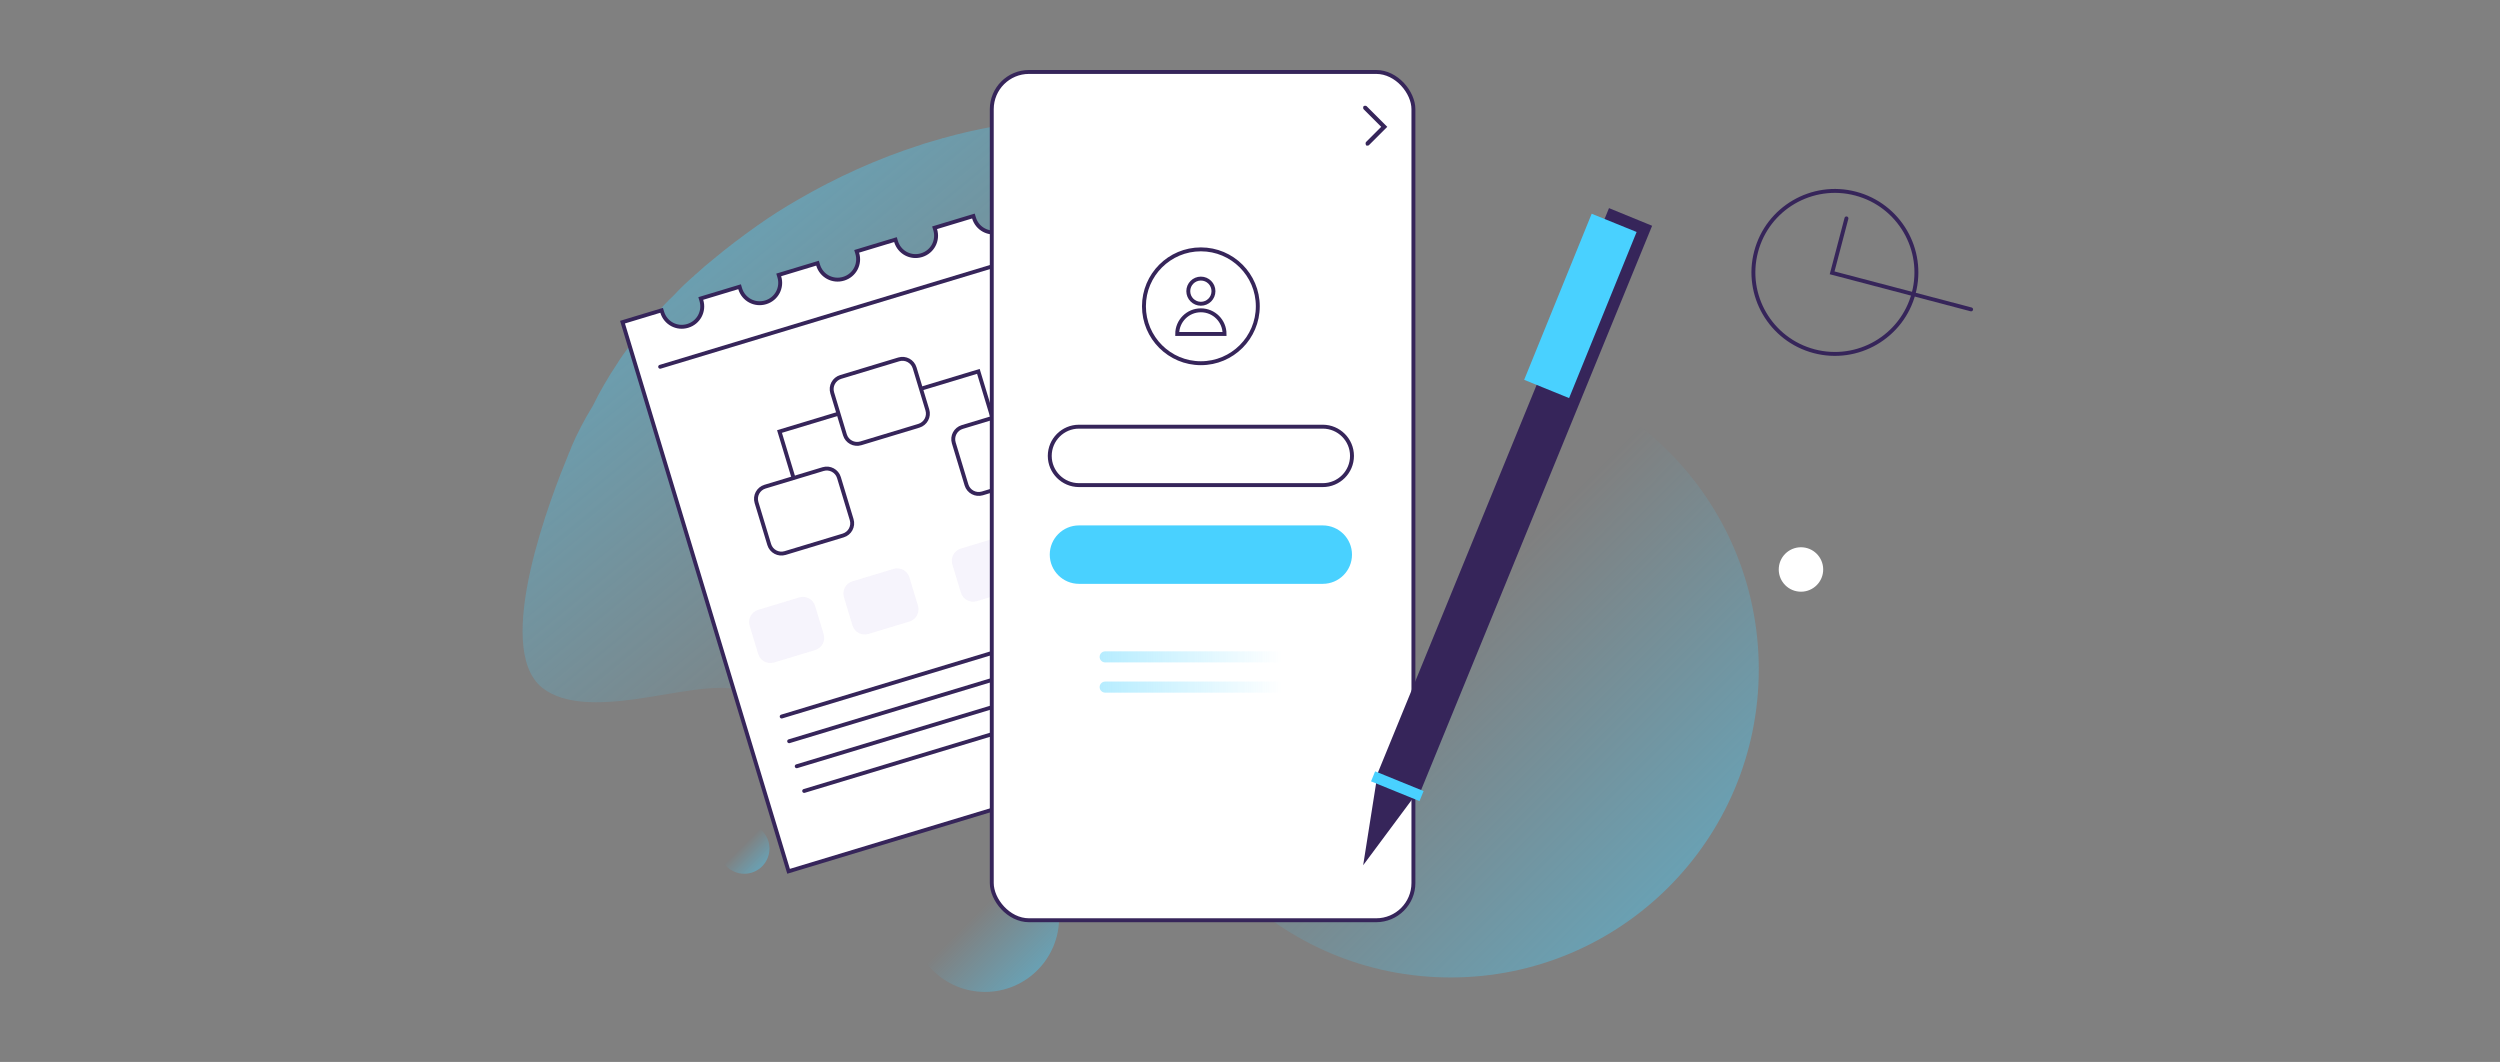
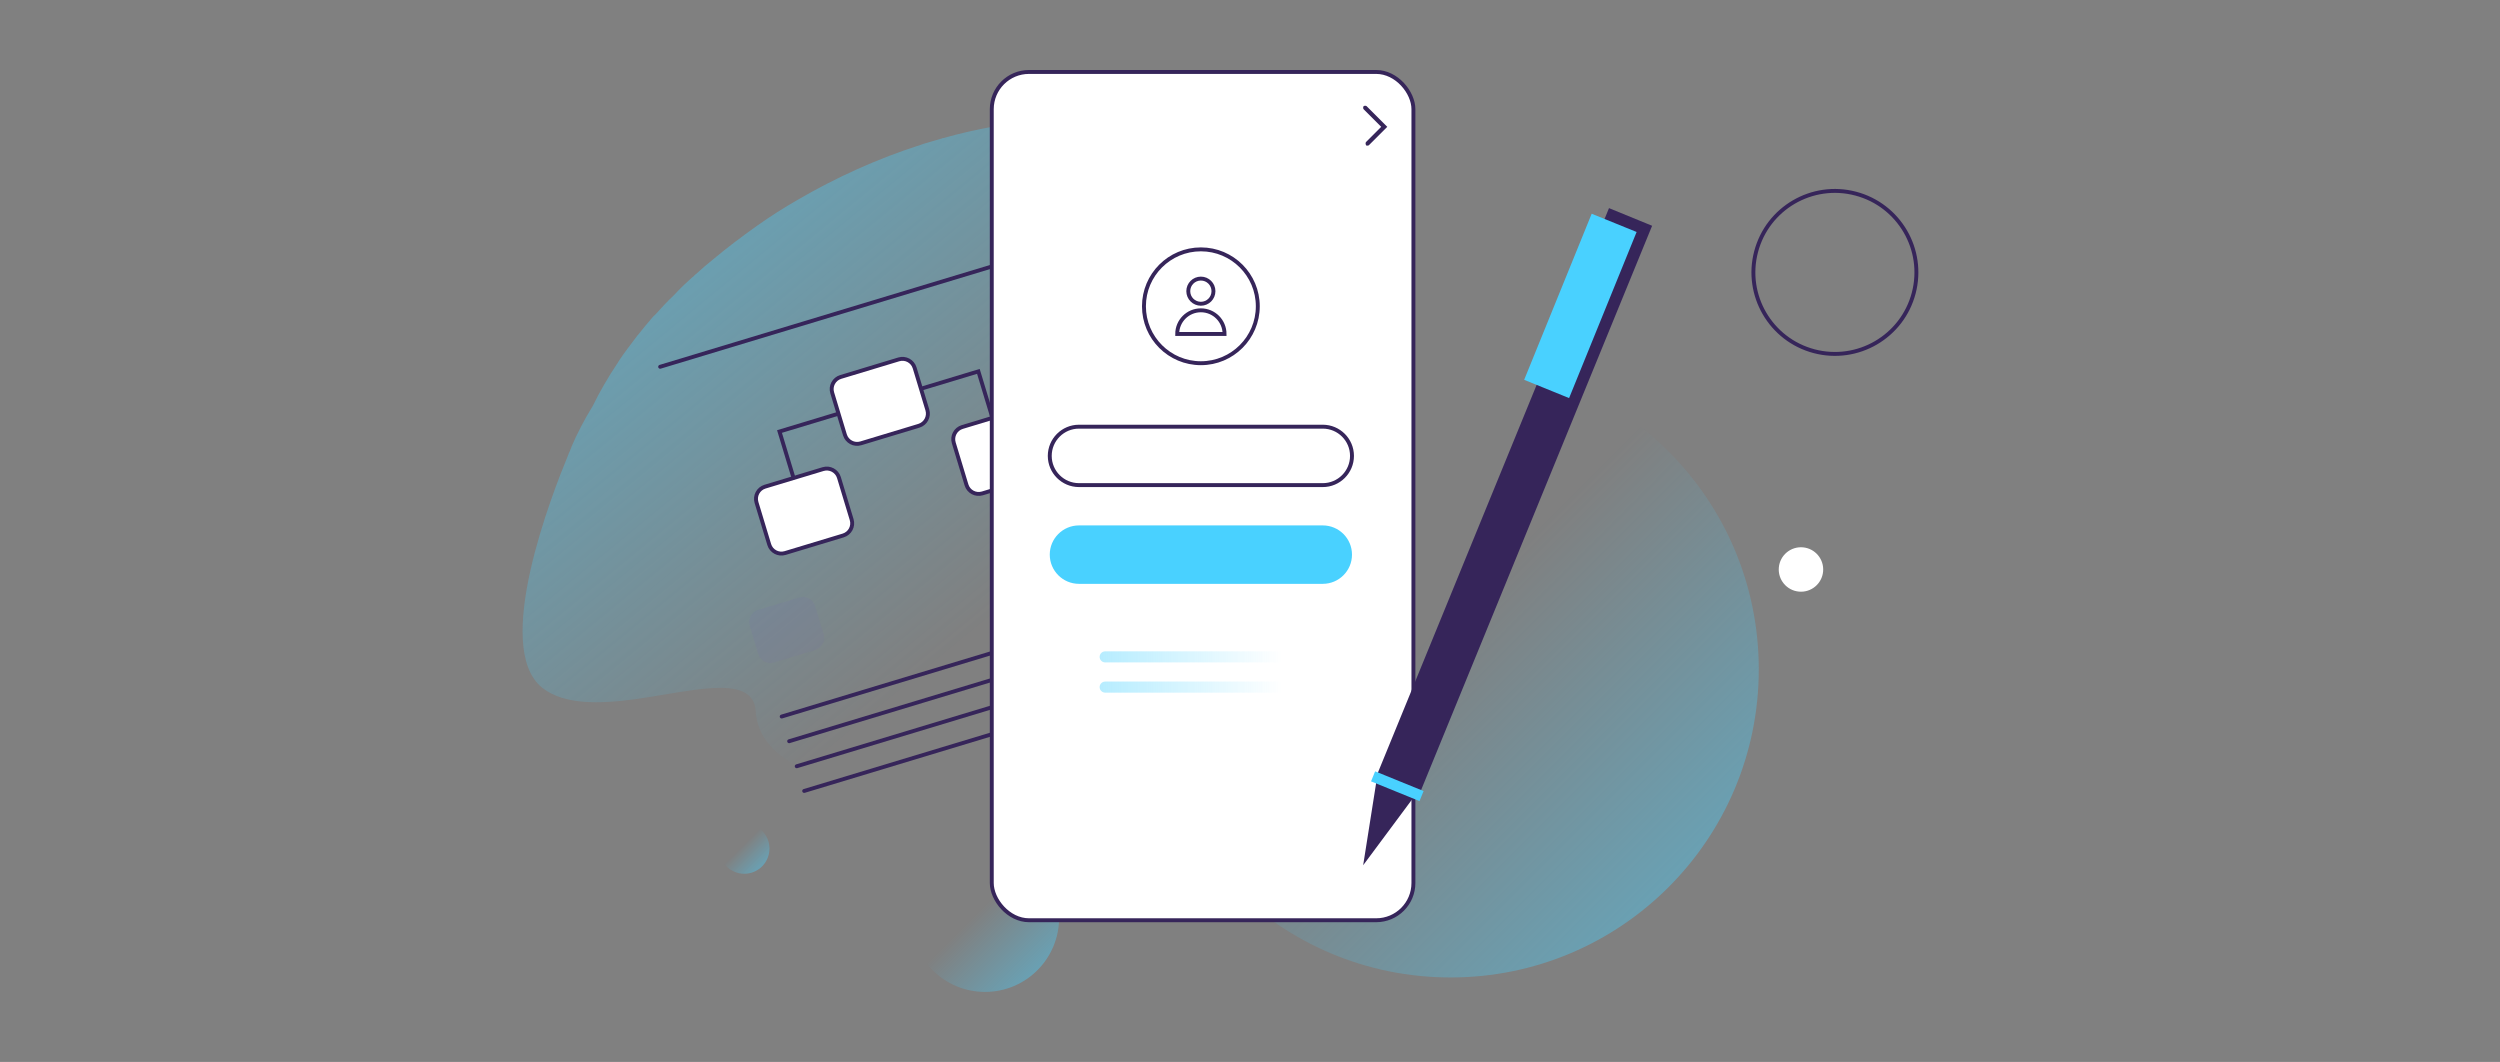
<svg xmlns="http://www.w3.org/2000/svg" width="638" height="271" viewBox="0 0 638 271" fill="none">
  <rect x="0" y="0" width="638" height="271" fill="#808080" stroke="none" />
  <path opacity="0.4" d="M370.196 249.449C413.63 249.449 448.84 214.24 448.84 170.806C448.84 127.372 413.63 92.162 370.196 92.162C326.762 92.162 291.552 127.372 291.552 170.806C291.552 214.24 326.762 249.449 370.196 249.449Z" fill="url(#paint0_linear)" />
  <path opacity="0.4" d="M144.986 116.159C145.075 115.967 145.072 115.872 145.161 115.681C145.25 115.489 145.339 115.297 145.428 115.105C145.516 114.914 145.605 114.722 145.603 114.627C145.6 114.533 145.694 114.53 145.692 114.436C145.783 114.338 145.78 114.244 145.778 114.149C147.281 110.606 149.162 107.052 151.327 103.489C153.11 99.843 155.181 96.283 157.626 92.618C157.806 92.329 157.987 92.04 158.168 91.751C158.801 90.786 159.529 89.819 160.166 88.95C160.894 87.982 161.622 87.015 162.35 86.048C162.53 85.759 162.714 85.565 162.897 85.37C163.08 85.175 163.261 84.886 163.444 84.692C164.264 83.628 165.178 82.561 166.093 81.493C166.457 81.01 166.823 80.621 167.285 80.229C167.285 80.229 167.285 80.229 167.376 80.132C168.841 78.481 170.4 76.827 172.056 75.266C172.147 75.168 172.239 75.071 172.331 74.974C172.514 74.779 172.698 74.585 172.881 74.39C174.073 73.126 175.362 71.953 176.652 70.78L176.838 70.68C176.93 70.583 177.021 70.486 177.113 70.388C177.296 70.194 177.48 69.999 177.666 69.899C179.047 68.629 180.523 67.356 182.001 66.178C185.508 63.238 189.301 60.383 193.191 57.621C196.526 55.253 199.96 53.072 203.587 50.979C213.349 45.301 223.986 40.449 235.135 36.905C235.321 36.805 235.51 36.799 235.696 36.699C237.102 36.279 238.603 35.857 240.009 35.437C240.198 35.432 240.384 35.332 240.57 35.232C240.665 35.229 240.665 35.229 240.759 35.226C249.107 32.9 257.666 31.324 266.439 30.592C268.609 30.434 270.78 30.275 272.953 30.211C275.031 30.15 277.113 30.183 279.005 30.222C281.089 30.35 283.173 30.477 285.074 30.8C301.506 33.247 311.605 42.217 319.323 53.81C323.678 60.396 327.299 67.76 330.831 75.315C331.234 76.154 331.54 76.902 331.943 77.741C332.246 78.394 332.549 79.047 332.849 79.606C334.564 83.243 336.279 86.881 338.085 90.421C342.604 99.366 347.682 108.011 354.604 115.089C365.957 131.303 368.217 147.029 362.062 159.598C361.879 159.792 360.237 161.827 359.27 164.314C352.554 173.874 340.288 181.233 322.901 184.866C308.99 187.734 262.655 200.637 219.64 197.838C214.618 197.513 209.686 196.996 204.839 196.193C199.181 193.523 193.951 189.327 193.003 182.83C192.898 182.455 192.884 181.983 192.873 181.605C192.686 178.49 191.03 176.836 188.359 176.064C182.638 174.436 172.217 177.012 162.046 178.447C153.004 179.659 144.028 179.923 138.414 175.55C125.439 165.246 141.101 125.54 144.986 116.159Z" fill="url(#paint1_linear)" />
  <path d="M459.096 150.979C462.216 151.262 464.973 148.962 465.256 145.842C465.538 142.723 463.238 139.965 460.118 139.683C456.999 139.401 454.241 141.701 453.959 144.82C453.677 147.94 455.977 150.697 459.096 150.979Z" fill="white" />
  <path opacity="0.4" d="M251.379 253.136C261.82 253.136 270.283 244.672 270.283 234.231C270.283 223.79 261.82 215.326 251.379 215.326C240.938 215.326 232.474 223.79 232.474 234.231C232.474 244.672 240.938 253.136 251.379 253.136Z" fill="url(#paint2_linear)" />
  <path opacity="0.4" d="M189.939 222.982C193.488 222.982 196.366 220.104 196.366 216.555C196.366 213.005 193.488 210.127 189.939 210.127C186.389 210.127 183.511 213.005 183.511 216.555C183.511 220.104 186.389 222.982 189.939 222.982Z" fill="url(#paint3_linear)" />
  <path d="M462.979 89.633C474.086 92.553 485.458 85.917 488.379 74.81C491.3 63.703 484.664 52.331 473.557 49.41C462.449 46.489 451.077 53.125 448.156 64.233C445.236 75.34 451.872 86.712 462.979 89.633Z" stroke="#36255A" stroke-miterlimit="10" stroke-linecap="round" />
-   <path d="M471.211 55.732L467.557 69.628L503.026 78.955" stroke="#36255A" stroke-miterlimit="10" stroke-linecap="round" />
-   <path d="M267.898 49.239L310.279 189.38L201.244 222.354L158.864 82.213L168.85 79.193C168.9 79.356 168.949 79.52 168.999 79.684C169.84 82.467 172.719 84.009 175.502 83.167C178.285 82.326 179.827 79.447 178.985 76.664C178.936 76.5 178.886 76.336 178.837 76.173L188.742 73.177C188.791 73.341 188.841 73.505 188.89 73.668C189.732 76.452 192.61 77.993 195.394 77.152C198.177 76.31 199.719 73.431 198.877 70.648C198.827 70.485 198.778 70.321 198.728 70.157L208.633 67.162C208.683 67.326 208.732 67.489 208.782 67.653C209.623 70.436 212.502 71.978 215.285 71.136C218.068 70.294 219.61 67.416 218.768 64.633C218.719 64.469 218.669 64.305 218.62 64.142L228.525 61.146C228.574 61.31 228.624 61.474 228.673 61.637C229.515 64.421 232.393 65.962 235.176 65.121C237.96 64.279 239.501 61.4 238.66 58.617C238.61 58.454 238.561 58.29 238.511 58.126L248.416 55.131C248.466 55.294 248.515 55.458 248.565 55.622C249.406 58.405 252.285 59.947 255.068 59.105C257.851 58.264 259.393 55.385 258.551 52.602C258.502 52.438 258.452 52.274 258.403 52.111L267.898 49.239Z" fill="white" stroke="#36255A" stroke-miterlimit="10" stroke-linecap="round" />
  <path d="M168.471 93.602L266.209 64.044" stroke="#36255A" stroke-miterlimit="10" stroke-linecap="round" />
  <path d="M213.909 105.592L198.929 110.122L205.118 130.587" stroke="#36255A" stroke-miterlimit="10" stroke-linecap="round" />
  <path d="M234.621 99.329L249.682 94.774L255.871 115.239" stroke="#36255A" stroke-miterlimit="10" stroke-linecap="round" />
  <path d="M215.174 136.658L200.358 141.139C198.639 141.658 196.827 140.688 196.307 138.969L193.064 128.245C192.544 126.526 193.515 124.714 195.234 124.194L210.05 119.713C211.769 119.194 213.582 120.164 214.101 121.883L217.344 132.607C217.864 134.326 216.893 136.138 215.174 136.658Z" fill="white" stroke="#36255A" stroke-miterlimit="10" stroke-linecap="round" />
  <path d="M265.515 121.434L250.698 125.915C248.979 126.435 247.167 125.464 246.647 123.745L243.404 113.022C242.884 111.303 243.855 109.49 245.574 108.97L260.39 104.49C262.109 103.97 263.922 104.941 264.442 106.66L267.685 117.383C268.204 119.102 267.234 120.914 265.515 121.434Z" fill="white" stroke="#36255A" stroke-miterlimit="10" stroke-linecap="round" />
  <g opacity="0.4">
    <g opacity="0.4">
      <path opacity="0.4" d="M208.013 154.638L210.192 161.841C210.712 163.56 209.741 165.373 208.022 165.892L197.544 169.061C195.825 169.581 194.013 168.61 193.493 166.891L191.314 159.688C190.794 157.969 191.765 156.156 193.484 155.636L203.962 152.468C205.681 151.948 207.493 152.919 208.013 154.638Z" fill="#744CC6" />
    </g>
  </g>
  <g opacity="0.4">
    <g opacity="0.4">
-       <path opacity="0.4" d="M232.079 147.359L234.257 154.563C234.777 156.282 233.806 158.094 232.087 158.614L221.61 161.783C219.891 162.303 218.078 161.332 217.558 159.613L215.38 152.409C214.86 150.69 215.831 148.878 217.55 148.358L228.028 145.189C229.747 144.67 231.559 145.64 232.079 147.359Z" fill="#744CC6" />
-     </g>
+       </g>
  </g>
  <path d="M234.491 108.659L219.674 113.14C217.955 113.659 216.143 112.689 215.623 110.97L212.38 100.246C211.86 98.527 212.831 96.715 214.55 96.195L229.366 91.714C231.085 91.195 232.898 92.165 233.417 93.884L236.66 104.608C237.18 106.327 236.21 108.139 234.491 108.659Z" fill="white" stroke="#36255A" stroke-miterlimit="10" stroke-linecap="round" />
  <g opacity="0.4">
    <g opacity="0.4">
-       <path opacity="0.4" d="M259.742 138.992L261.921 146.196C262.44 147.915 261.47 149.727 259.751 150.247L249.273 153.416C247.554 153.935 245.741 152.965 245.222 151.246L243.043 144.042C242.523 142.323 243.494 140.511 245.213 139.991L255.691 136.822C257.41 136.302 259.222 137.273 259.742 138.992Z" fill="#744CC6" />
-     </g>
+       </g>
  </g>
  <g opacity="0.4">
    <g opacity="0.4">
      <path opacity="0.4" d="M283.895 131.689L286.073 138.893C286.593 140.612 285.622 142.424 283.903 142.944L273.426 146.113C271.707 146.633 269.894 145.662 269.374 143.943L267.196 136.74C266.676 135.02 267.647 133.208 269.366 132.688L279.844 129.52C281.481 129.024 283.375 129.97 283.895 131.689Z" fill="#744CC6" />
    </g>
  </g>
  <path d="M199.486 182.859L289.857 155.53" stroke="#36255A" stroke-miterlimit="10" stroke-linecap="round" />
  <path d="M201.393 189.162L291.764 161.832" stroke="#36255A" stroke-miterlimit="10" stroke-linecap="round" />
  <path d="M203.324 195.548L293.695 168.218" stroke="#36255A" stroke-miterlimit="10" stroke-linecap="round" />
  <path d="M205.228 201.851L295.599 174.521" stroke="#36255A" stroke-miterlimit="10" stroke-linecap="round" />
  <rect x="253.101" y="18.363" width="107.603" height="216.482" rx="9.5" fill="white" stroke="#36255A" />
  <path d="M306.464 92.691C314.487 92.691 320.99 86.187 320.99 78.164C320.99 70.141 314.487 63.638 306.464 63.638C298.441 63.638 291.937 70.141 291.937 78.164C291.937 86.187 298.441 92.691 306.464 92.691Z" fill="white" stroke="#36255A" stroke-miterlimit="10" stroke-linecap="round" />
  <path d="M306.462 77.521C308.237 77.521 309.676 76.082 309.676 74.308C309.676 72.533 308.237 71.094 306.462 71.094C304.687 71.094 303.249 72.533 303.249 74.308C303.249 76.082 304.687 77.521 306.462 77.521Z" fill="white" stroke="#36255A" stroke-miterlimit="10" stroke-linecap="round" />
  <path d="M312.506 85.234H300.422C300.422 81.892 303.122 79.192 306.464 79.192C309.807 79.192 312.506 81.892 312.506 85.234Z" fill="white" stroke="#36255A" stroke-miterlimit="10" stroke-linecap="round" />
  <path d="M337.573 123.8H275.354C271.24 123.8 267.898 120.457 267.898 116.344C267.898 112.23 271.24 108.888 275.354 108.888H337.573C341.687 108.888 345.029 112.23 345.029 116.344C345.029 120.457 341.687 123.8 337.573 123.8Z" fill="white" stroke="#36255A" stroke-miterlimit="10" stroke-linecap="round" />
  <path d="M337.573 148.997H275.354C271.24 148.997 267.898 145.655 267.898 141.541C267.898 137.427 271.24 134.085 275.354 134.085H337.573C341.687 134.085 345.029 137.427 345.029 141.541C345.029 145.655 341.687 148.997 337.573 148.997Z" fill="#49D1FF" />
  <path opacity="0.4" d="M330.761 169.051H282.04C281.268 169.051 280.625 168.408 280.625 167.637C280.625 166.865 281.268 166.223 282.04 166.223H330.761C331.532 166.223 332.175 166.865 332.175 167.637C332.175 168.408 331.532 169.051 330.761 169.051Z" fill="url(#paint4_linear)" />
  <path opacity="0.4" d="M330.761 176.764H282.039C281.268 176.764 280.625 176.121 280.625 175.35C280.625 174.578 281.268 173.936 282.039 173.936H330.761C331.532 173.936 332.175 174.578 332.175 175.35C332.175 176.121 331.532 176.764 330.761 176.764Z" fill="url(#paint5_linear)" />
  <path d="M348.923 37.167C348.768 37.167 348.614 37.167 348.614 37.012C348.459 36.857 348.459 36.393 348.614 36.238L352.484 32.367L347.994 27.878C347.839 27.723 347.839 27.258 347.994 27.103C348.149 26.949 348.614 26.949 348.768 27.103L354.032 32.367L349.388 37.012C349.233 37.167 349.078 37.167 348.923 37.167Z" fill="#36255A" />
  <path d="M351.513 197.483L362.514 201.986L421.619 57.617L410.618 53.113L351.513 197.483Z" fill="#36255A" />
  <path d="M361.068 203.063L347.879 220.812L351.298 199.155L361.068 203.063Z" fill="#36255A" />
  <path d="M349.89 199.406L362.257 204.439L363.301 201.876L350.934 196.842L349.89 199.406Z" fill="#49D1FF" />
  <path d="M388.968 96.931L400.432 101.592L417.664 59.204L406.199 54.544L388.968 96.931Z" fill="#49D1FF" />
  <defs>
    <linearGradient id="paint0_linear" x1="425.731" y1="226.334" x2="314.539" y2="115.143" gradientUnits="userSpaceOnUse">
      <stop stop-color="#49D1FF" />
      <stop offset="0.562" stop-color="#49D1FF" stop-opacity="0" />
    </linearGradient>
    <linearGradient id="paint1_linear" x1="181.818" y1="57.322" x2="320.351" y2="225.937" gradientUnits="userSpaceOnUse">
      <stop stop-color="#49D1FF" />
      <stop offset="0.562" stop-color="#49D1FF" stop-opacity="0" />
    </linearGradient>
    <linearGradient id="paint2_linear" x1="264.693" y1="247.499" x2="237.998" y2="220.804" gradientUnits="userSpaceOnUse">
      <stop stop-color="#49D1FF" />
      <stop offset="0.562" stop-color="#49D1FF" stop-opacity="0" />
    </linearGradient>
    <linearGradient id="paint3_linear" x1="194.484" y1="221" x2="185.373" y2="211.889" gradientUnits="userSpaceOnUse">
      <stop stop-color="#49D1FF" />
      <stop offset="0.562" stop-color="#49D1FF" stop-opacity="0" />
    </linearGradient>
    <linearGradient id="paint4_linear" x1="280.718" y1="167.661" x2="332.173" y2="167.661" gradientUnits="userSpaceOnUse">
      <stop stop-color="#49D1FF" />
      <stop offset="0.903" stop-color="#49D1FF" stop-opacity="0" />
    </linearGradient>
    <linearGradient id="paint5_linear" x1="280.718" y1="175.423" x2="332.173" y2="175.423" gradientUnits="userSpaceOnUse">
      <stop stop-color="#49D1FF" />
      <stop offset="0.903" stop-color="#49D1FF" stop-opacity="0" />
    </linearGradient>
  </defs>
</svg>